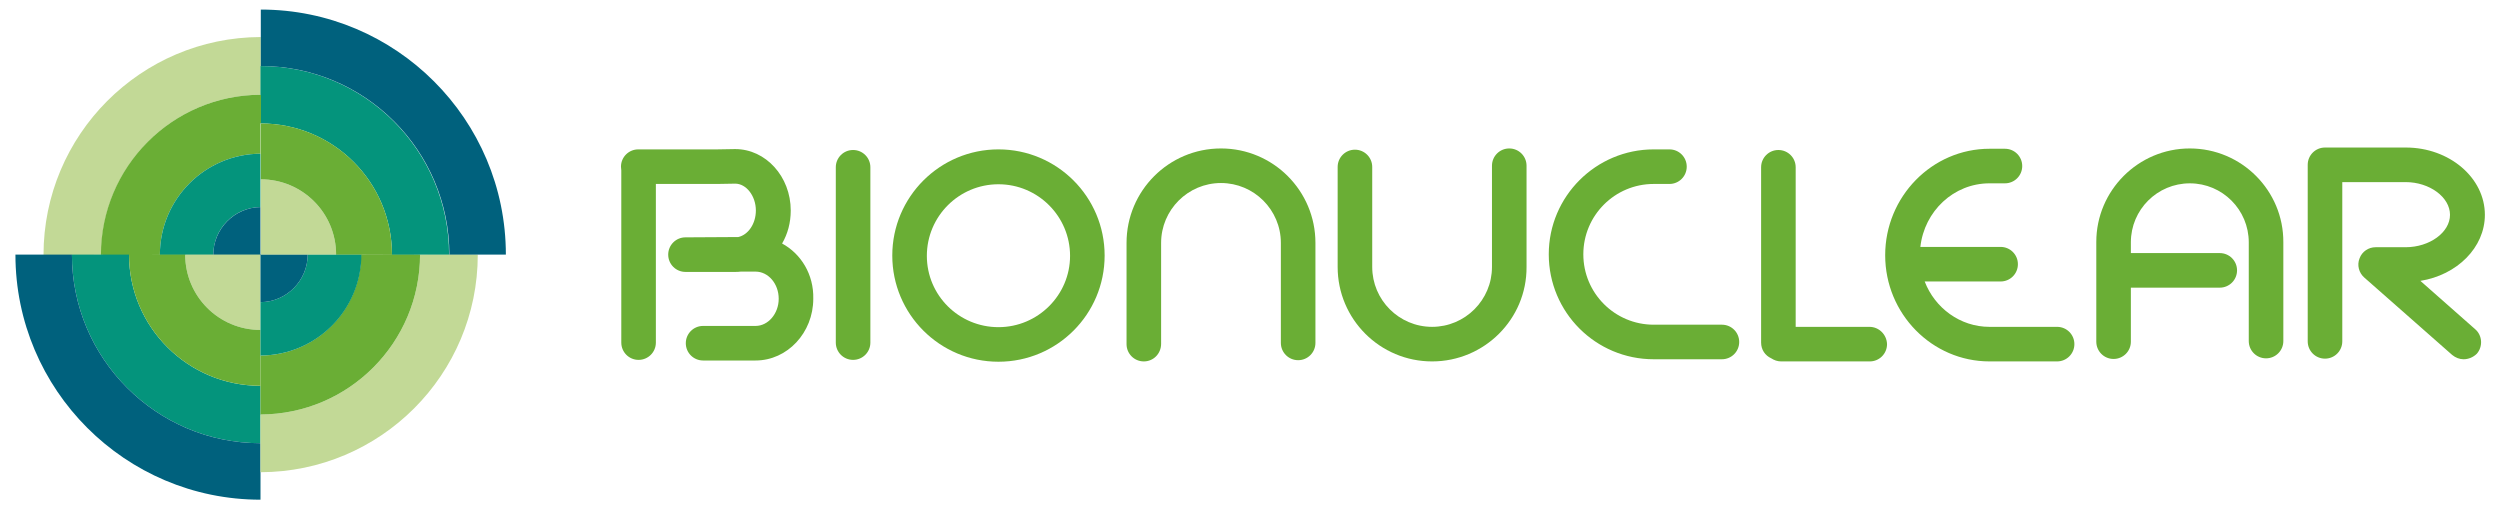
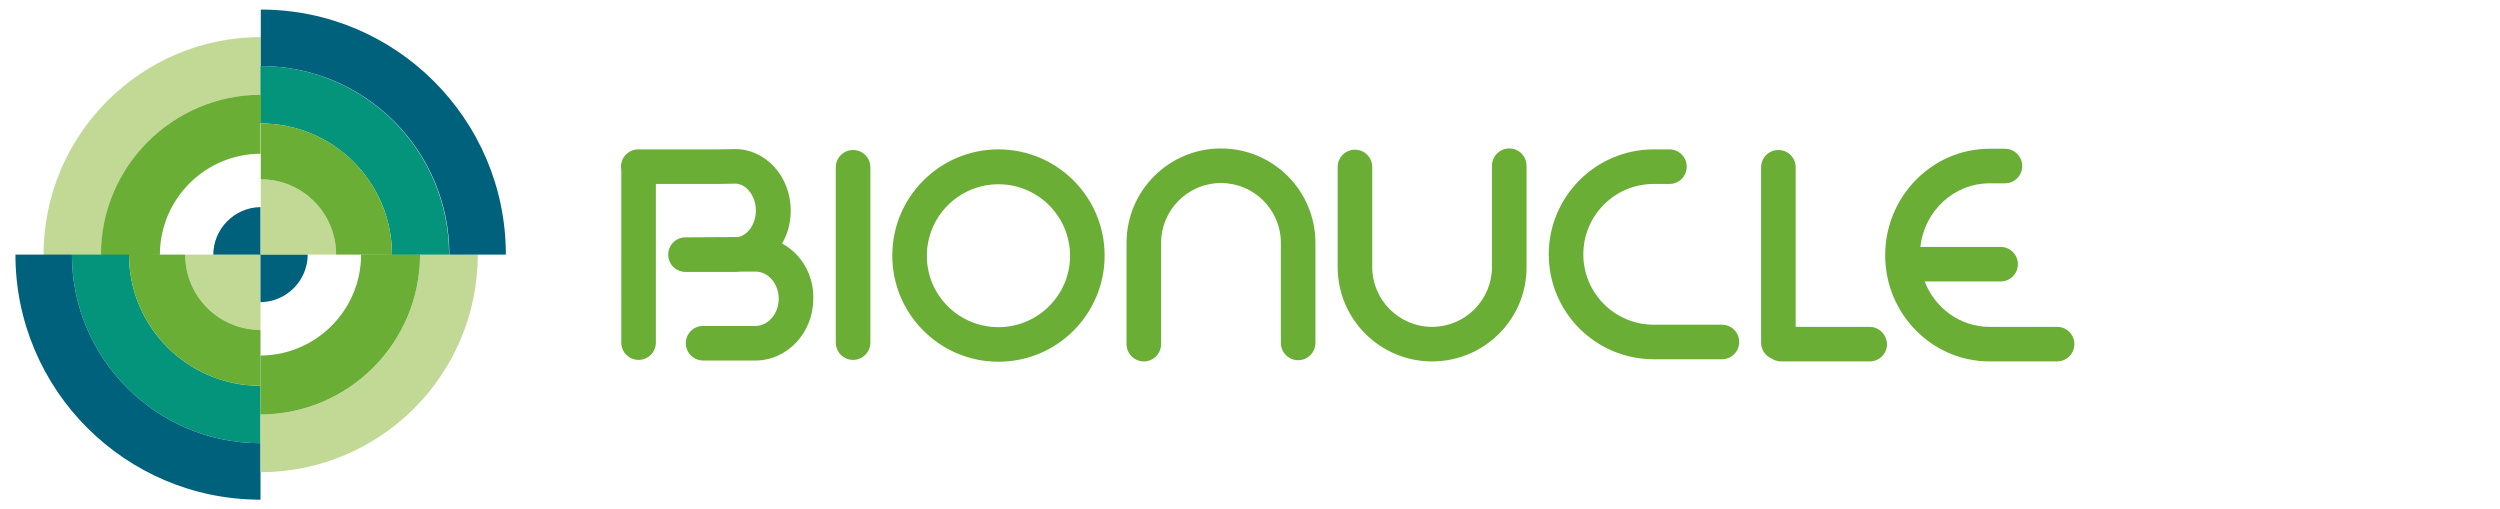
<svg xmlns="http://www.w3.org/2000/svg" version="1.1" id="Capa_1" x="0px" y="0px" width="810px" height="165px" viewBox="99 422 810 165" enable-background="new 99 422 810 165" xml:space="preserve">
  <g>
    <g>
      <g>
        <path fill="#6AAE35" d="M469.6,539.1c-3.1,0-5.6-2.5-5.6-5.6v-32.8c0-16.9,13.7-30.6,30.6-30.6s30.6,13.7,30.6,30.6v32.4     c0,3.1-2.5,5.6-5.6,5.6c-3.1,0-5.6-2.5-5.6-5.6v-32.4c0-10.7-8.7-19.4-19.4-19.4c-10.7,0-19.4,8.7-19.4,19.4v32.7     C475.2,536.6,472.7,539.1,469.6,539.1z" />
        <path fill="#6AAE35" d="M563,539.1c-16.9,0-30.6-13.7-30.6-30.6v-32.4c0-3.1,2.5-5.6,5.6-5.6s5.6,2.5,5.6,5.6v32.4     c0,10.7,8.7,19.4,19.4,19.4c10.7,0,19.4-8.7,19.4-19.4v-32.8c0-3.1,2.5-5.6,5.6-5.6s5.6,2.5,5.6,5.6v32.8     C593.7,525.4,579.9,539.1,563,539.1z" />
-         <path fill="#6AAE35" d="M897.2,538.4c-1.3,0-2.6-0.5-3.7-1.4L865,511.9c-1.7-1.5-2.4-4-1.5-6.2c0.8-2.2,2.9-3.6,5.2-3.6h9.7     c7.8,0,14.4-4.8,14.4-10.5c0-5.7-6.6-10.6-14.4-10.6h-20.5v51.6c0,3.1-2.5,5.6-5.6,5.6s-5.6-2.5-5.6-5.6v-57.2     c0-3.1,2.5-5.6,5.6-5.6h26.2c14.1,0,25.6,9.8,25.6,21.8c0,10.6-9,19.5-20.9,21.4l17.8,15.7c2.3,2,2.5,5.6,0.5,7.9     C900.3,537.8,898.7,538.4,897.2,538.4z" />
        <path fill="#6AAE35" d="M656.9,538.4h-22.1c-18.8,0-34-15.2-34-34c0-18.8,15.3-34,34-34h5.1c3.1,0,5.6,2.5,5.6,5.6     s-2.5,5.6-5.6,5.6h-5.1c-12.6,0-22.8,10.2-22.8,22.8s10.2,22.8,22.8,22.8h22.1c3.1,0,5.6,2.5,5.6,5.6     C662.5,535.9,660,538.4,656.9,538.4z" />
        <path fill="#6AAE35" d="M765.5,527.9h-21.9c-9.5,0-17.7-6.1-21-14.7h24.6c3.1,0,5.6-2.5,5.6-5.6s-2.5-5.6-5.6-5.6h-26     c1.3-11.6,10.8-20.6,22.4-20.6h5c3.1,0,5.6-2.5,5.6-5.6s-2.5-5.6-5.6-5.6h-5c-18.6,0-33.8,15.5-33.8,34.5s15.2,34.4,33.8,34.4     h21.9c3.1,0,5.6-2.5,5.6-5.6C771.1,530.4,768.6,527.9,765.5,527.9z" />
-         <path fill="#6AAE35" d="M808.5,470.1c-16.7,0-30.3,13.6-30.3,30.3v32.3c0,3.1,2.5,5.6,5.6,5.6s5.6-2.5,5.6-5.6v-17.5h28.8     c3.1,0,5.6-2.5,5.6-5.6s-2.5-5.6-5.6-5.6h-28.8v-3.5c0-10.6,8.6-19.1,19.1-19.1c10.6,0,19.1,8.6,19.1,19.1v32     c0,3.1,2.5,5.6,5.6,5.6s5.6-2.5,5.6-5.6v-32C838.9,483.8,825.3,470.1,808.5,470.1z" />
        <path fill="#6AAE35" d="M704.7,527.9h-23.9v-51.7c0-3.1-2.5-5.6-5.6-5.6s-5.6,2.5-5.6,5.6V533c0,2.3,1.3,4.2,3.3,5.1     c0.9,0.6,2,1,3.2,1h28.7c3.1,0,5.6-2.5,5.6-5.6C710.3,530.4,707.8,527.9,704.7,527.9z" />
        <path fill="#6AAE35" d="M375.4,538.6c-3.1,0-5.6-2.5-5.6-5.6v-56.8c0-3.1,2.5-5.6,5.6-5.6s5.6,2.5,5.6,5.6V533     C381,536.1,378.5,538.6,375.4,538.6z" />
        <path fill="#6AAE35" d="M352.4,500.9c1.8-3.1,2.8-6.7,2.8-10.7c0-11-8.1-19.9-18-19.9c0,0,0,0-0.1,0l-5.8,0.1h-25.5     c-3.1,0-5.6,2.5-5.6,5.6c0,0.4,0.1,0.8,0.1,1.2V533c0,3.1,2.5,5.6,5.6,5.6c3.1,0,5.6-2.5,5.6-5.6v-51.4h19.8c0,0,0,0,0.1,0     l5.8-0.1c3.6,0,6.7,4,6.7,8.7c0,4.3-2.5,7.9-5.7,8.6l-17.1,0.1c-3.1,0-5.6,2.5-5.6,5.6c0,3.1,2.5,5.6,5.6,5.6h16     c0.6,0,1.3,0,1.9-0.1h4.8c4.1,0,7.5,3.9,7.5,8.8c0,4.8-3.4,8.8-7.5,8.8h-17c-3.1,0-5.6,2.5-5.6,5.6c0,3.1,2.5,5.6,5.6,5.6h17     c10.3,0,18.7-9,18.7-20C362.7,510.9,358.5,504.2,352.4,500.9z" />
        <path fill="#6AAE35" d="M422.5,539.2c-19,0-34.4-15.4-34.4-34.4s15.4-34.4,34.4-34.4s34.4,15.4,34.4,34.4     S441.5,539.2,422.5,539.2z M422.5,481.7c-12.8,0-23.2,10.4-23.2,23.2c0,12.8,10.4,23.1,23.2,23.1c12.8,0,23.2-10.4,23.2-23.1     C445.7,492.1,435.3,481.7,422.5,481.7z" />
      </g>
    </g>
    <g>
      <g>
        <g>
          <g>
            <g>
              <path fill="#C2D996" d="M113.1,504.6c0,0.1,18.7,0,18.7,0c0-28.6,23.1-51.8,51.7-51.9V434        C144.6,434.1,113.1,465.7,113.1,504.6z" />
              <path fill="#6AAE35" d="M131.7,504.6c0,0.1,19.1,0,19.1,0c0-18.1,14.6-32.7,32.6-32.8v-19.1        C154.9,452.8,131.7,476,131.7,504.6z" />
            </g>
-             <path fill="#04947C" d="M150.8,504.6h17.3c0-8.5,6.8-15.4,15.3-15.5v-17.3C165.4,471.9,150.8,486.5,150.8,504.6z" />
            <path fill="#00617D" d="M168.1,504.6h15.3v-15.5C175,489.2,168.1,496.1,168.1,504.6z" />
          </g>
        </g>
      </g>
      <g>
        <g>
          <g>
            <path fill="#C2D996" d="M159,504.5c0,13.5,10.9,24.4,24.4,24.4v-24.4H159z" />
            <path fill="#04947C" d="M140.8,504.5h-9.3h-9.2c0,33.7,27.4,61.1,61.1,61.1v-9.2V547C159.9,547,140.8,528,140.8,504.5z" />
            <g>
              <path fill="none" d="M183.4,528.9v8.4l0,0v-32.8H159C159,518,169.9,528.9,183.4,528.9z" />
              <path fill="#6AAE35" d="M183.4,537.3v-8.4c-13.5,0-24.4-10.9-24.4-24.4h-18.2c0,23.5,19.1,42.5,42.6,42.5v9.4l0,0V537.3        L183.4,537.3z" />
            </g>
          </g>
          <path fill="#00617D" d="M122.3,504.5L122.3,504.5H104l0,0c0,43.8,35.6,79.4,79.4,79.4v-18.3      C149.7,565.6,122.3,538.2,122.3,504.5z" />
        </g>
      </g>
      <g>
        <g>
          <g>
            <g>
              <path fill="#C2D996" d="M235.1,504.4c0,28.6-23.1,51.8-51.7,51.9V575c38.9-0.1,70.4-31.6,70.4-70.5        C253.8,504.3,235.1,504.4,235.1,504.4z" />
              <path fill="#6AAE35" d="M235.1,504.4c0-0.1-19.1,0-19.1,0c0,18.1-14.6,32.7-32.6,32.8v19.1C212,556.2,235.1,533,235.1,504.4z" />
            </g>
-             <path fill="#04947C" d="M216.1,504.4h-17.4c0,8.5-6.8,15.4-15.3,15.5v17.3C201.5,537.1,216.1,522.5,216.1,504.4z" />
            <path fill="#00617D" d="M198.7,504.4h-15.3v15.5C191.9,519.8,198.7,512.9,198.7,504.4z" />
          </g>
        </g>
      </g>
      <g>
        <g>
          <g>
            <path fill="#C2D996" d="M207.9,504.5c0-13.5-10.9-24.4-24.4-24.4v24.4H207.9z" />
            <path fill="#04947C" d="M226,504.5h9.3h9.2c0-33.7-27.4-61.1-61.1-61.1v9.2v9.4C207,462,226,481,226,504.5z" />
            <g>
              <path fill="none" d="M183.5,480.1v-8.4l0,0v32.8h24.4C207.9,491,197,480.1,183.5,480.1z" />
              <path fill="#6AAE35" d="M183.5,471.7v8.4c13.5,0,24.4,10.9,24.4,24.4H226c0-23.5-19-42.5-42.5-42.5v-9.4l0,0V471.7        L183.5,471.7z" />
            </g>
          </g>
          <path fill="#00617D" d="M244.6,504.5L244.6,504.5h18.3l0,0c0-43.8-35.6-79.4-79.4-79.4v18.3      C217.2,443.4,244.6,470.8,244.6,504.5z" />
        </g>
      </g>
    </g>
  </g>
</svg>